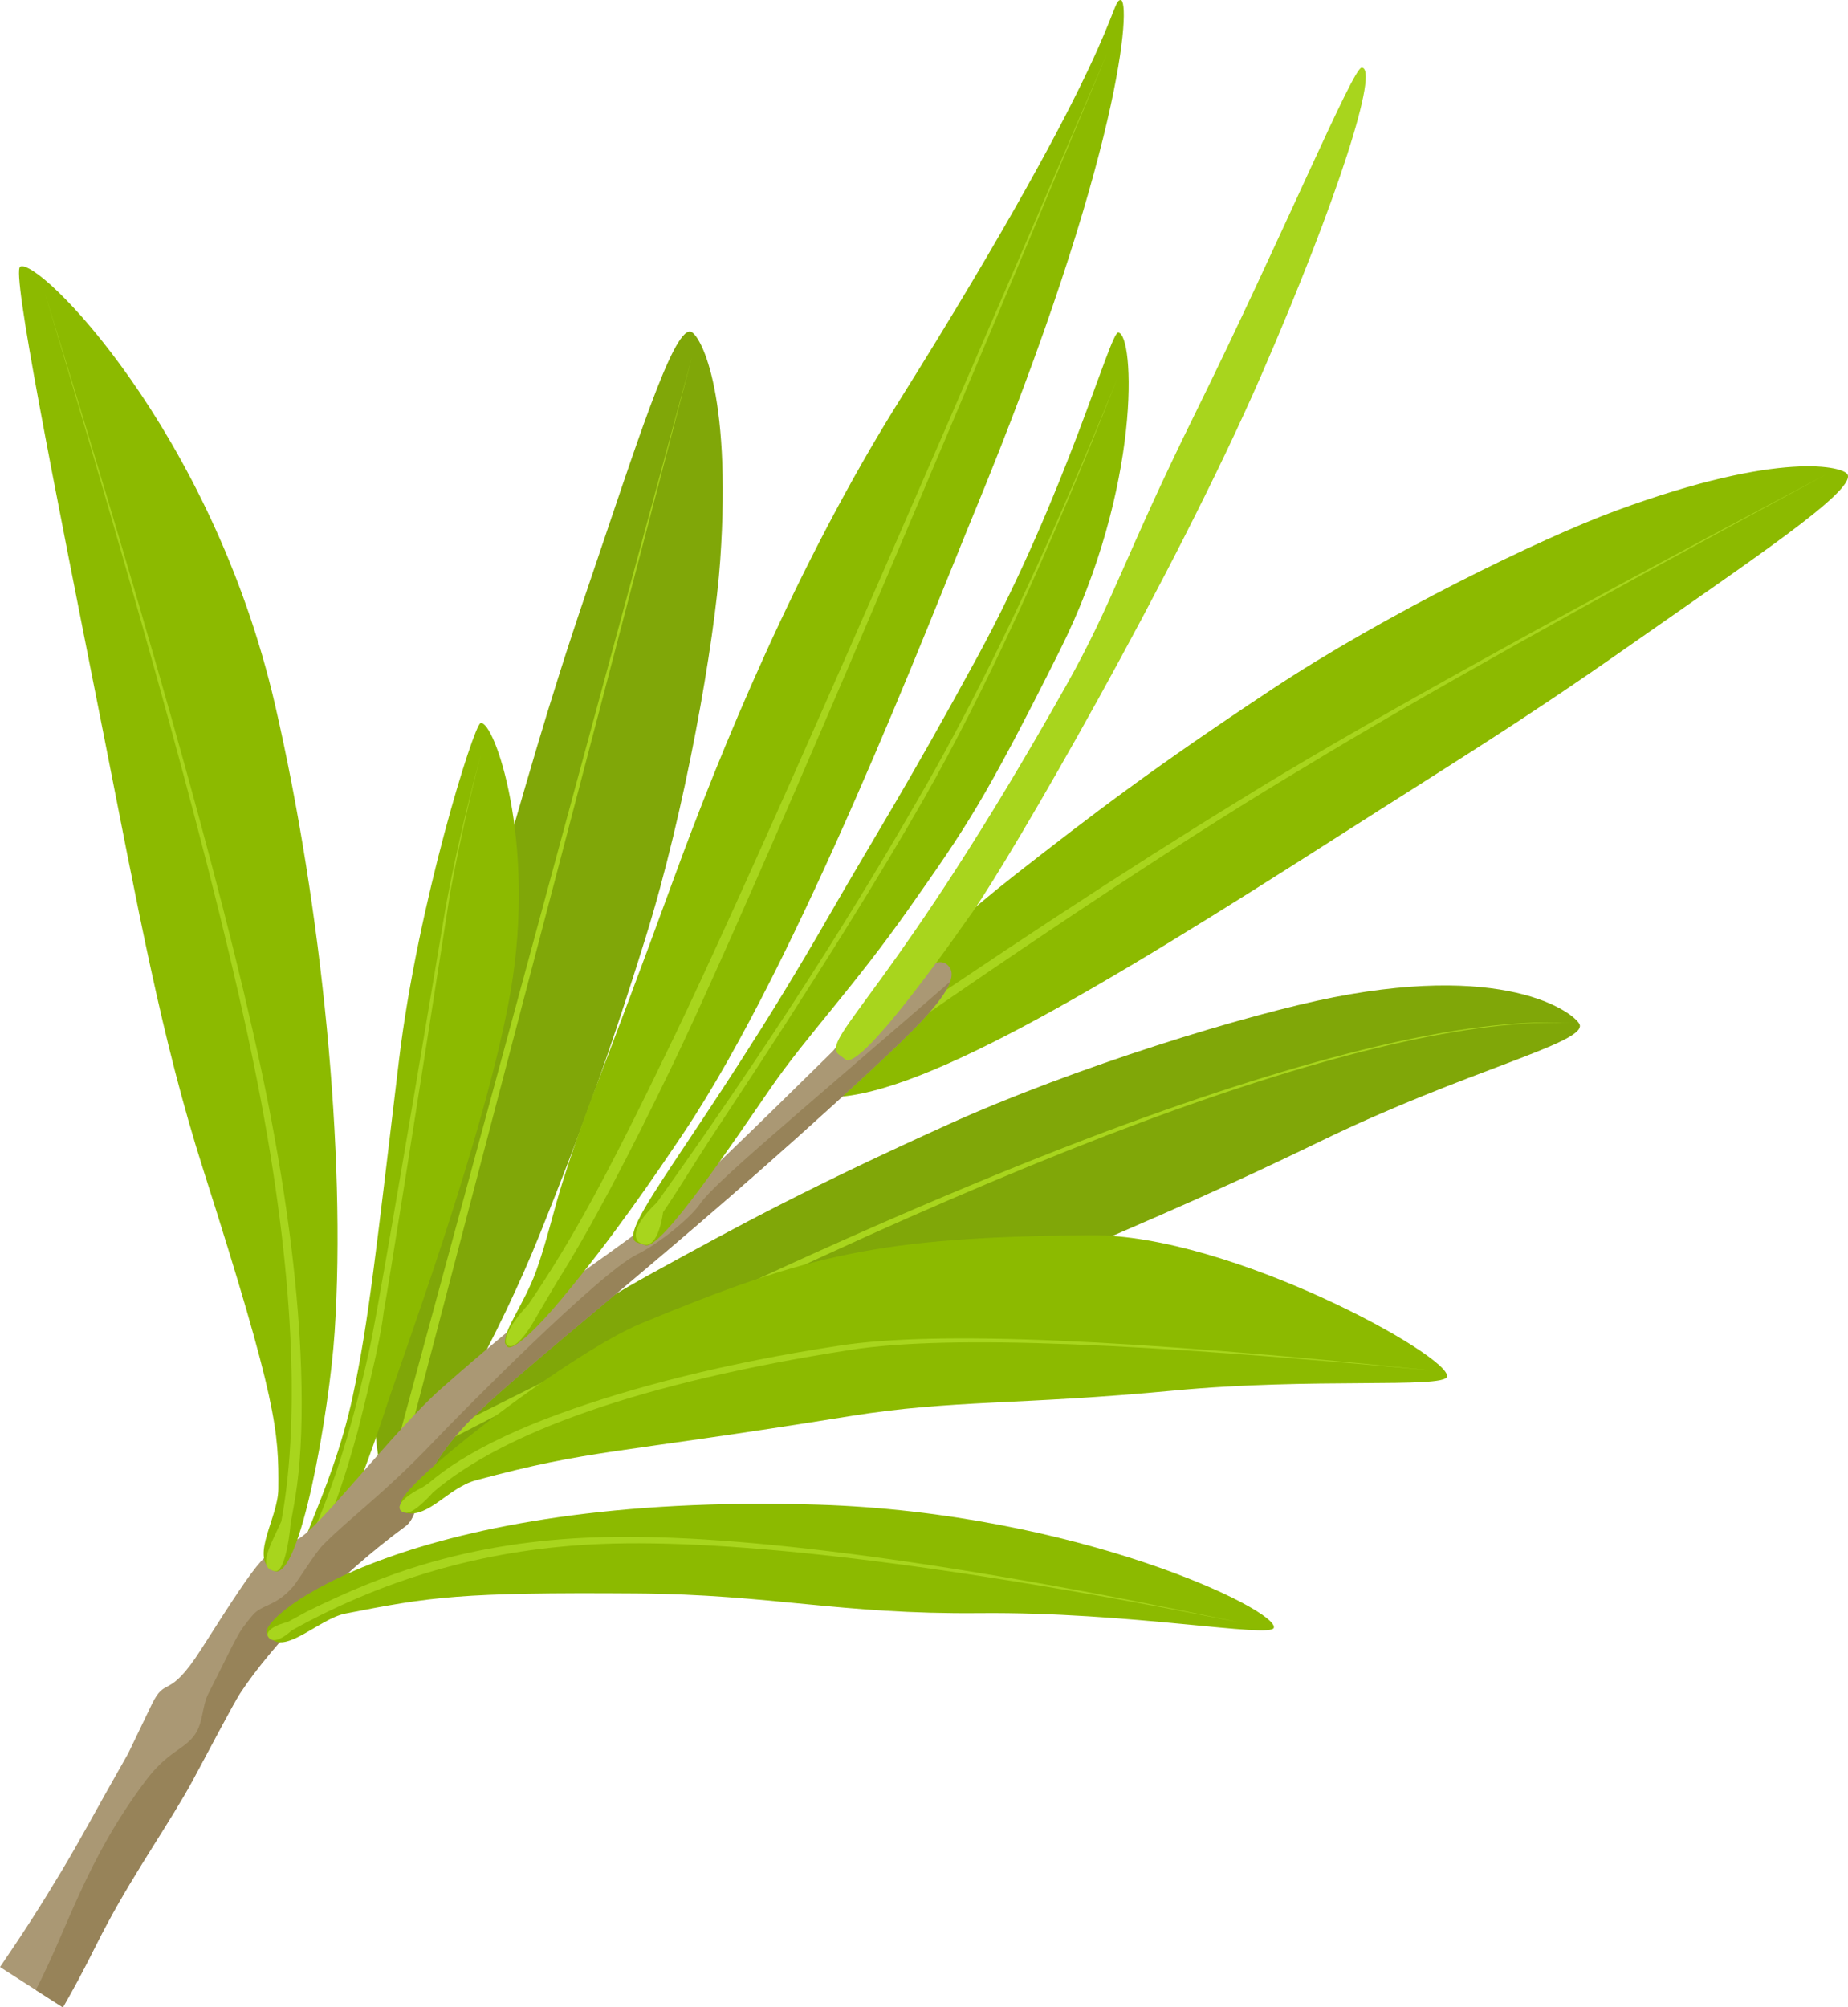
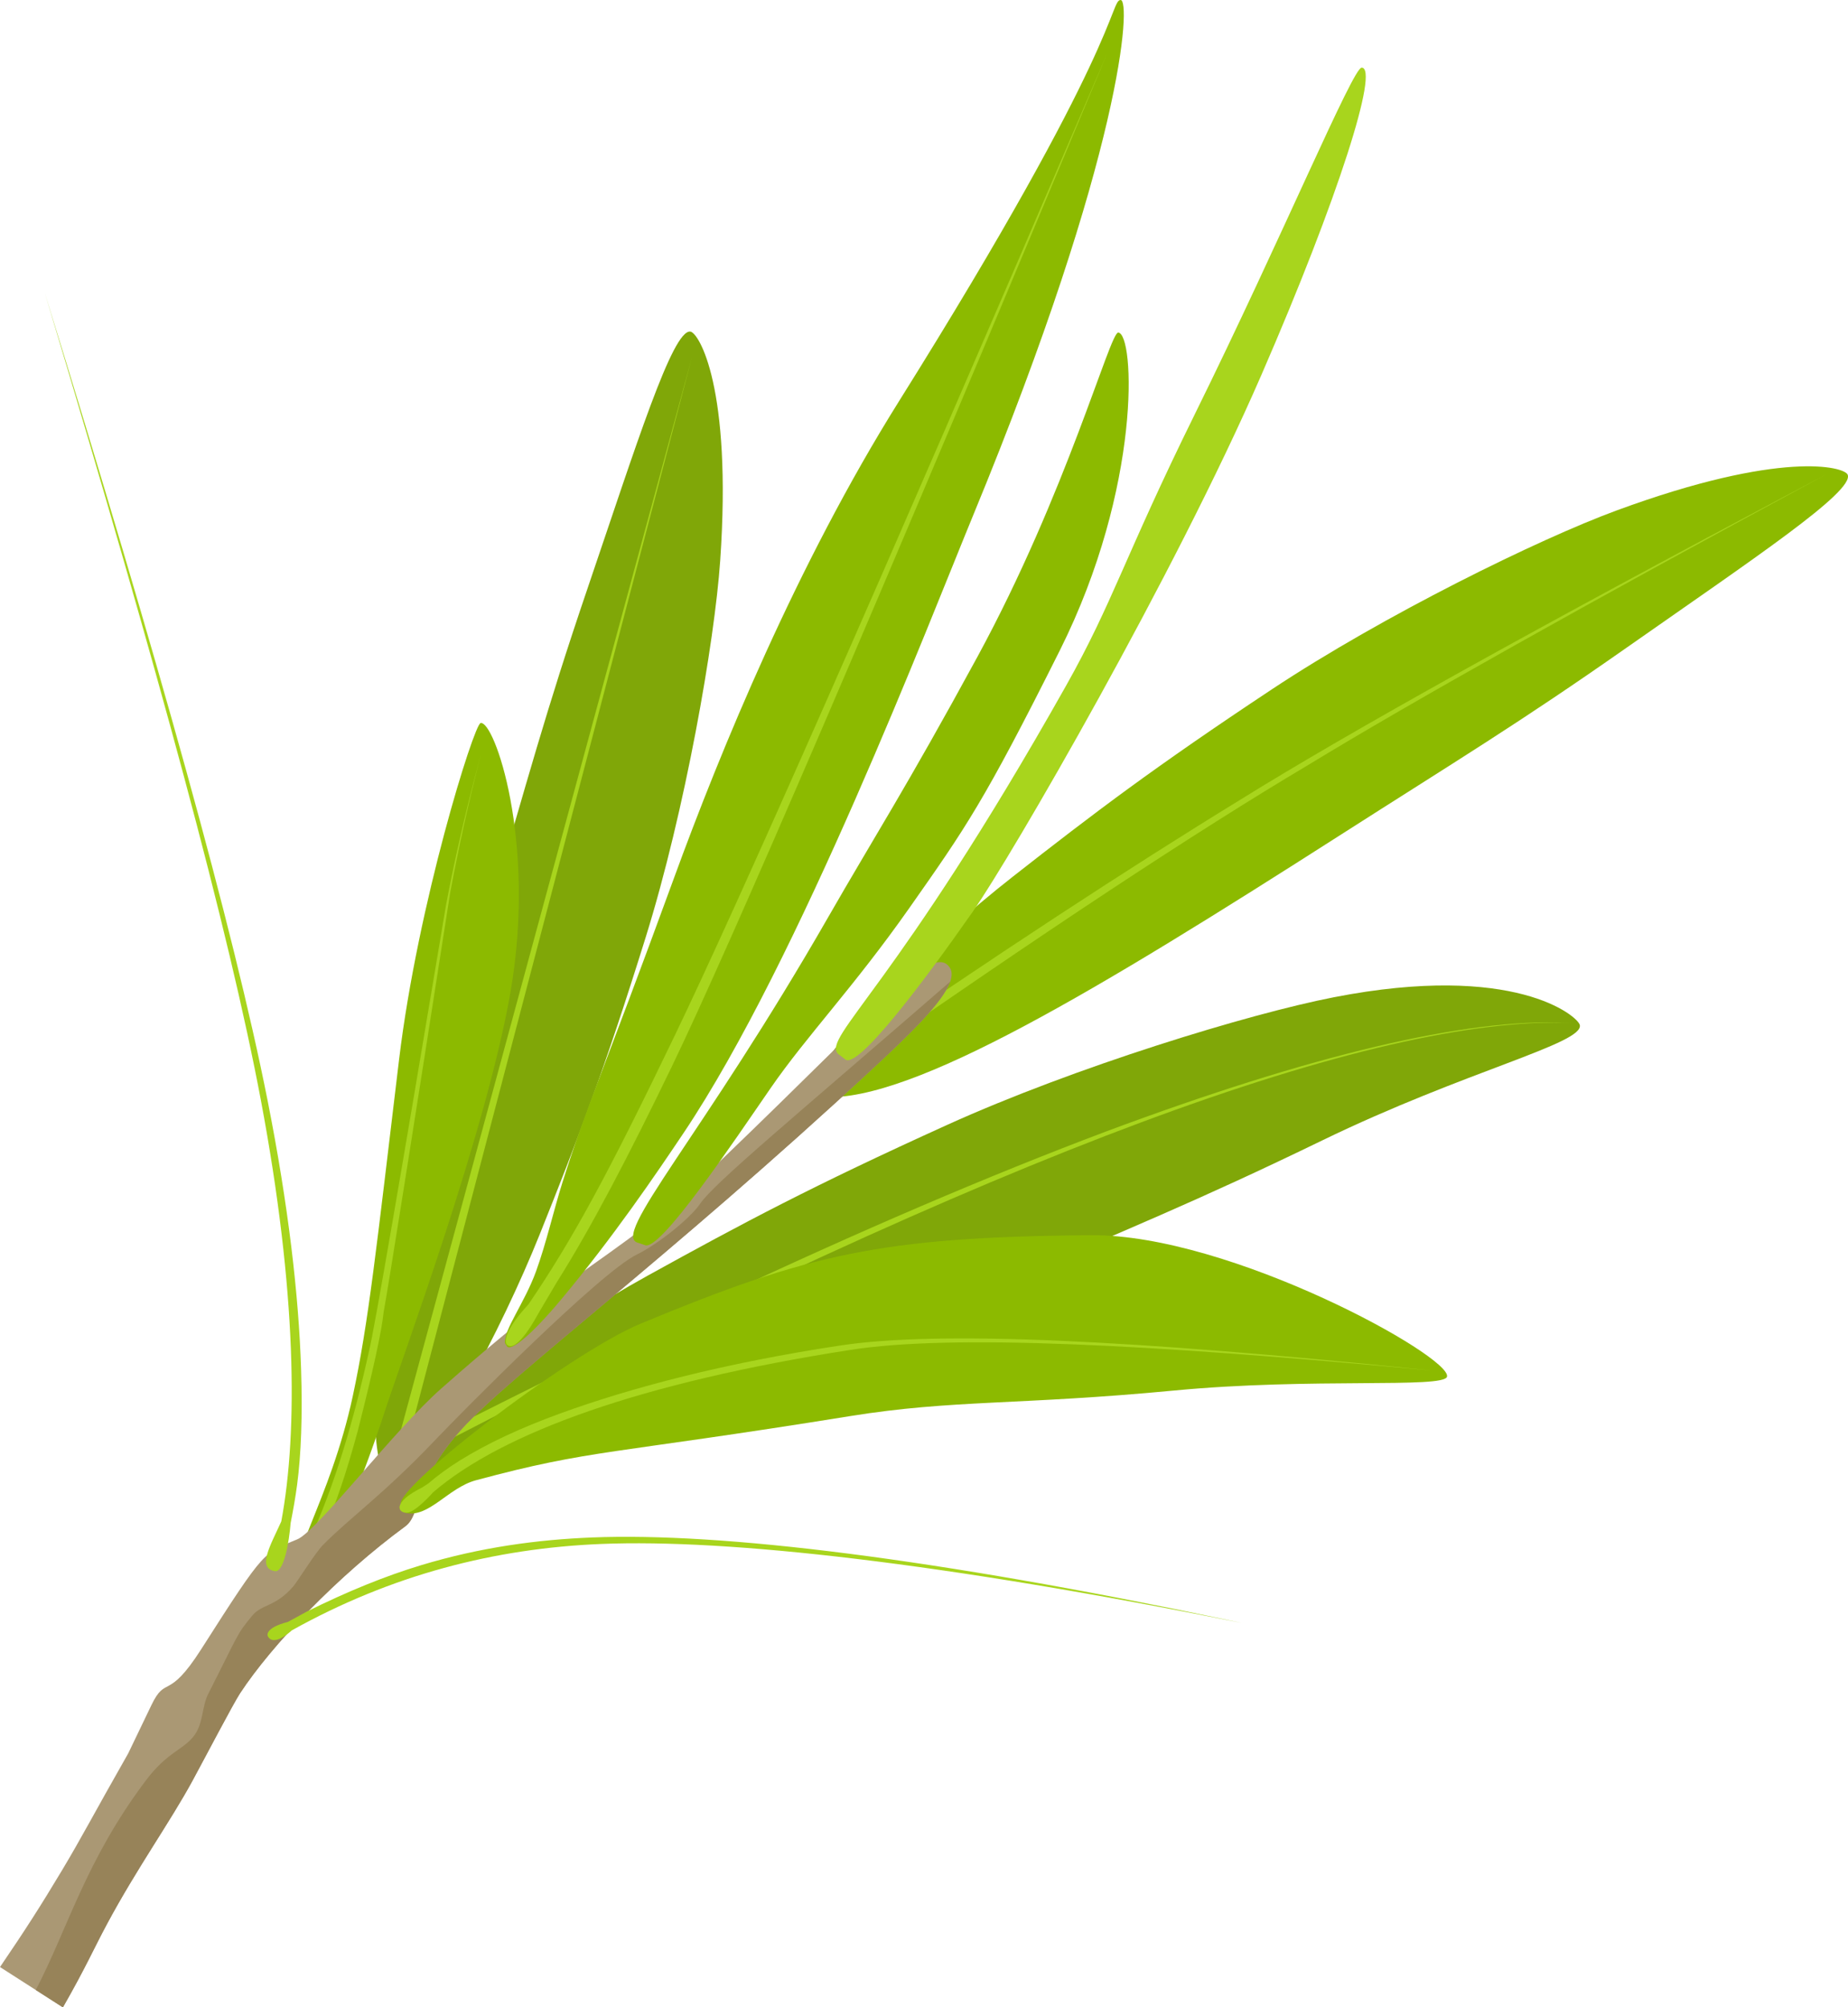
<svg xmlns="http://www.w3.org/2000/svg" id="Layer_2" viewBox="0 0 1935.56 2102.4">
  <g id="Layer_1-2">
    <path d="M856.52,1133.53c3.88-37.27,117.96-147.73,203.92-215.08,85.96-67.35,148.48-114.83,271.36-196.27,117.3-77.74,279.89-157.57,361.36-187.54,172.78-63.56,238.55-45.85,242.05-37.5,7.37,17.57-100.02,88.98-230.76,180.66-114.41,80.22-178.68,118.78-301.48,197.3-254.02,162.41-447.18,278.76-540.14,273.93l-6.31-15.48Z" fill="#8cba00" />
    <path d="M431.38,1524.65c10.23-37.91,146.69-133.18,246.86-188.54,100.17-55.35,172.79-94.05,313.51-157.83,134.33-60.88,315.87-116.36,405.16-133.79,189.37-36.96,255.51,19.76,257.73,28.98,4.69,19.41-119.35,47.97-269.92,121.02-131.76,63.92-204.68,93.1-344.84,153.87-289.91,125.68-509.17,213.86-604.56,193.35l-3.94-17.07Z" fill="#80a708" />
    <path d="M417.58,1545.82c34.27-13.98,107.48-152.65,147.6-252.75,40.12-100.11,67.86-172.5,111.14-311.51,41.31-132.69,72.09-308.9,78.01-394.42,12.54-181.38-22.42-238.85-31.3-239.86-18.7-2.13-56.75,119.41-107.55,268.7-44.46,130.64-63.27,202.22-103.8,340.35-83.83,285.71-140.79,500.98-110.53,587.79l16.42,1.71Z" fill="#80a708" />
    <path d="M329.14,1641.95c14.38,2.29,56.31-109.32,73.5-162.61,17.19-53.29,106.67-293.78,132.06-440.41,27.45-158.5-17.27-285.03-31.36-281.62-7.02,1.7-65.75,189.32-85.37,352.5-24,199.58-31.85,274.73-48.42,352.14-23.75,110.94-74.54,181.04-48.97,178.98l8.56,1Z" fill="#8cba00" />
    <path d="M1911.82,497.33l-24.44,12.94c-278.14,147.34-473.98,256.28-587.53,326.84-118.3,72.47-257.26,163.58-416.87,273.32l5.54,8.73c202.99-141.79,363.68-247.85,482.05-318.2,107.4-65.46,287.81-166.68,541.25-303.63h0Z" fill="#a8d51d" />
    <path d="M1646.88,1071.31l-6.43-.25c-105.66-4.43-266.38,33.59-482.16,114.06-122.2,46.02-258.48,104.37-408.84,175.07-88.97,41.73-185.8,89.2-290.5,142.4l-3.79,2.15,3.68,9.19c585.28-303.5,981.3-451.04,1188.04-442.62h0Z" fill="#a8d51d" />
    <path d="M503.43,791.11l-1.8,6.72c-14.37,53.96-25.92,104.28-34.62,150.94-48.37,289.42-75.17,444.68-80.39,465.77-16.44,74.75-35.43,136.78-56.98,186.09l8.48,4.48,2.01-3.9c11.17-24.65,22.69-58.77,34.54-102.37,16.03-63.07,25.08-104.56,27.12-124.43,5.81-32.06,29.07-178.6,69.76-439.64,9.14-49.04,19.77-96.92,31.89-143.67h0Z" fill="#a8d51d" />
    <path d="M724.89,373.46L414.67,1516.99l-1.24,5.06,9.46,3.41,1.31-4.24L724.89,373.46Z" fill="#a8d51d" />
    <path d="M134.27,1836.43c-36.66,64.39-48.05,86.9-69.66,122.98-21.61,36.07-38.59,62.64-64.61,100.76l65.88,42.24c23.98-41.89,32.05-60.96,46.23-87.39,31.61-58.92,66-106.65,89.78-150.49,13.91-25.64,42.28-79.99,49.49-91,33.16-50.64,102.72-123.34,173.08-174.92,16.94-12.42,8.31-45.64,59.05-101.73,50.75-56.09,214.55-177.36,429.87-377.01,49.09-45.52,93.66-88.84,81.27-106.65-17.72-25.45-66.85,36.17-237.37,199.96-84.28,80.95-123.45,99-173.46,139.18-67.2,54-97.11,80.28-122,102.21-48.41,42.67-129.52,148.79-150.25,157.54-35.65,15.03-32.86,8.59-100.77,115.09-35.15,55.12-36.84,26.78-52.14,58.49l-24.39,50.75Z" fill="#aa9874" />
    <path d="M995.22,1028.09h0c-162.47,141.02-247.14,210.88-261.98,232.71-10.45,15.37-44.17,42.36-66.13,53.07-39.01,19.03-182.29,163.86-212.13,195.22-53.09,55.8-88.72,80.62-116.74,109.08-8.17,8.3-26.66,38.19-30.88,43.11-18.68,21.79-32.84,18.6-42.88,30.55-16.82,20.04-14.54,19.59-46.16,81.8-7.55,14.86-4.85,32.14-16.24,45.79-11.39,13.65-27.54,16.4-49.31,45.34-63.11,83.91-81.49,154.55-115.29,219.44l28.4,18.21c23.98-41.89,32.05-60.96,46.23-87.39,31.61-58.92,66-106.65,89.78-150.49,13.91-25.64,42.28-79.99,49.49-91,33.16-50.64,102.72-123.34,173.08-174.92,16.94-12.42,8.31-45.64,59.05-101.73,50.75-56.09,214.55-177.36,429.87-377.01,38.47-35.67,74.17-70,81.84-91.75h-.02s0-.01,0-.01Z" fill="#978359" />
    <path d="M675.43,1304.04c15.65,7.57,93.84-109.61,131.86-164.63,38.02-55.02,86.6-105.07,145.41-188.81,58.81-83.74,77.79-110.44,157.34-269.39,85.99-171.82,78.44-331.93,61.14-332.89-8.61-.48-53.82,167.4-147.59,339.86-74.62,137.23-108.75,189.75-155.79,271.79-132.63,231.31-229.13,335.28-199.18,341.74l6.8,2.33Z" fill="#8cba00" />
-     <path d="M286.91,1645.31c27.14,11.91,58.19-168.25,63.57-249.94,12.3-186.8-13.42-444.42-62.23-656.45C221.83,450.44,39.02,268.07,21.09,279.37c-8.93,5.63,34.09,220.58,86.53,485.26,37.16,187.57,61.41,323.08,105.73,461.89,77.1,241.51,78.7,272.87,78.16,333.07-.26,29.6-28.67,69.48-7.64,84.41l3.04,1.3Z" fill="#8cba00" />
    <path d="M421.01,1577.33c-19.74-10.13,173.41-159.23,249.97-191.01,175.07-72.68,251.34-90.9,471.65-92.63,146.03-1.15,378.1,127.32,372.94,148.16-3.11,12.57-141.46,.79-285.58,14.49-163.18,15.52-231.72,9.41-339.51,26.79-253.44,40.84-270.06,34.38-392.1,67.25-29.17,7.86-49.65,40.16-74.01,33.98l-3.35-7.02Z" fill="#8cba00" />
-     <path d="M279.57,1710.92c-9.59-17.23,149.38-148.1,577.08-135.01,270.99,8.3,482.92,110.42,477.5,128.98-3.27,11.19-150.89-16.86-308.11-15.38-147.6,1.38-217.19-19.62-359.93-20.64-184.28-1.32-215.02,3.54-304.62,21.16-26.69,5.25-63.98,44.21-78.75,24.54l-3.16-3.65Z" fill="#8cba00" />
    <path d="M530.53,1409.17c3.19,8.62,27.38-12.56,56.41-47.23,55.22-65.94,100.25-132.39,129.04-175.33,121.2-180.82,257.55-536.09,303.49-647.41C1176.64,158.37,1184.79-.44,1173.7,0c-11.09,.45,.63,48.49-232.33,420.59-106.66,170.38-186.87,365.98-235.36,498.79-77.55,212.41-90.71,236.13-117,319.29-9.01,28.51-16.72,62.92-27.58,92.87-12.1,33.36-34.26,61.66-32.48,75.29l1.58,2.35Z" fill="#8cba00" />
    <path d="M884.78,1109.13c11.69,13.54,81.48-79.01,134.14-154.37,40.72-58.28,210.97-352.09,302.29-562.17,81.43-187.32,123.39-321.48,104.98-321.76-9.17-.14-82.68,176.21-174.97,363.39-73.44,148.95-85.37,196.41-134.68,284.01-178.42,317-254.79,367.54-238.99,385.41l7.23,5.49Z" fill="#a8d51d" />
    <path d="M1159.82,55.38l-16.15,37.66c-225.54,526.04-371.87,856.23-436.97,991.58-70.58,146.72-107.11,213.61-153.08,281.3-31,33.57-22.97,42.15-22.97,42.15,10.31,11.03,32.62-31.41,32.62-31.41l19.73-33.47c36.11-57.16,75.68-132.98,120.8-226.45,59.01-122.22,211.74-475.66,456.02-1061.37h0Z" fill="#a8d51d" />
-     <path d="M1499.55,1435.38l-13.93-1.43c-299.32-30.54-501.45-40.54-605.62-24.74-121.29,18.39-219.05,44.1-294.26,71.53-40.53,14.79-75.29,30.96-104.13,48.9-11.87,7.38-22.88,15.42-33.05,24.08l-5.91,3.91c-33.05,16.48-25.52,27.11-16.47,26.73,9.05-.39,27.37-21.34,27.37-21.34,72.74-62.53,218.08-115.16,437.42-149.25,105.7-16.42,308.97-6.32,608.58,21.62h0Z" fill="#a8d51d" />
+     <path d="M1499.55,1435.38l-13.93-1.43c-299.32-30.54-501.45-40.54-605.62-24.74-121.29,18.39-219.05,44.1-294.26,71.53-40.53,14.79-75.29,30.96-104.13,48.9-11.87,7.38-22.88,15.42-33.05,24.08l-5.91,3.91c-33.05,16.48-25.52,27.11-16.47,26.73,9.05-.39,27.37-21.34,27.37-21.34,72.74-62.53,218.08-115.16,437.42-149.25,105.7-16.42,308.97-6.32,608.58,21.62Z" fill="#a8d51d" />
    <path d="M1300.26,1699.68l-13.63-2.86c-308.95-64.95-530.94-91.95-666.25-86.57-56.74,2.25-116.66,10.08-179.62,29.14-37.26,11.27-76.98,27.42-119.18,48.39l-20.08,10.94c-25.25,6.53-21.05,14.83-21.05,14.83,6.19,12.22,25.05-5.9,25.05-5.9,104.56-58.33,212.76-86.07,324.37-90.59,133.33-5.4,356.66,19.69,670.37,82.63h0Z" fill="#a8d51d" />
    <path d="M47.21,307.78l5.99,19.91c111.6,371.94,186.59,646.63,220.11,825.01,37.43,199.24,39,345.64,21.31,440.74-11.31,25.12-25.79,49.03-6.58,52.11,9.2,1.47,14.73-30.05,16.38-50.47,2.51-12.83,4.94-26.19,6.8-40.23,4.13-31.28,5.74-71.7,4.13-121.3-2.48-76.76-13.22-170.78-35.17-281.43-35.84-180.59-114.6-461.82-232.96-844.35h0Z" fill="#a8d51d" />
-     <path d="M1169.81,397.34l-5.3,13.07c-71.49,175.55-137.36,312.34-194.56,412.14-49.92,87.09-132.74,227.56-281.78,436.73-33.03,31.13-19.57,41.26-19.57,41.26,20.48,15.42,25.88-30.89,25.88-30.89,17.6-25.85,32.2-50.88,59.43-91.99,99.22-149.77,170.09-264.25,214.51-342.38,61.75-108.61,129.49-254.23,201.4-437.93h0Z" fill="#a8d51d" />
  </g>
</svg>